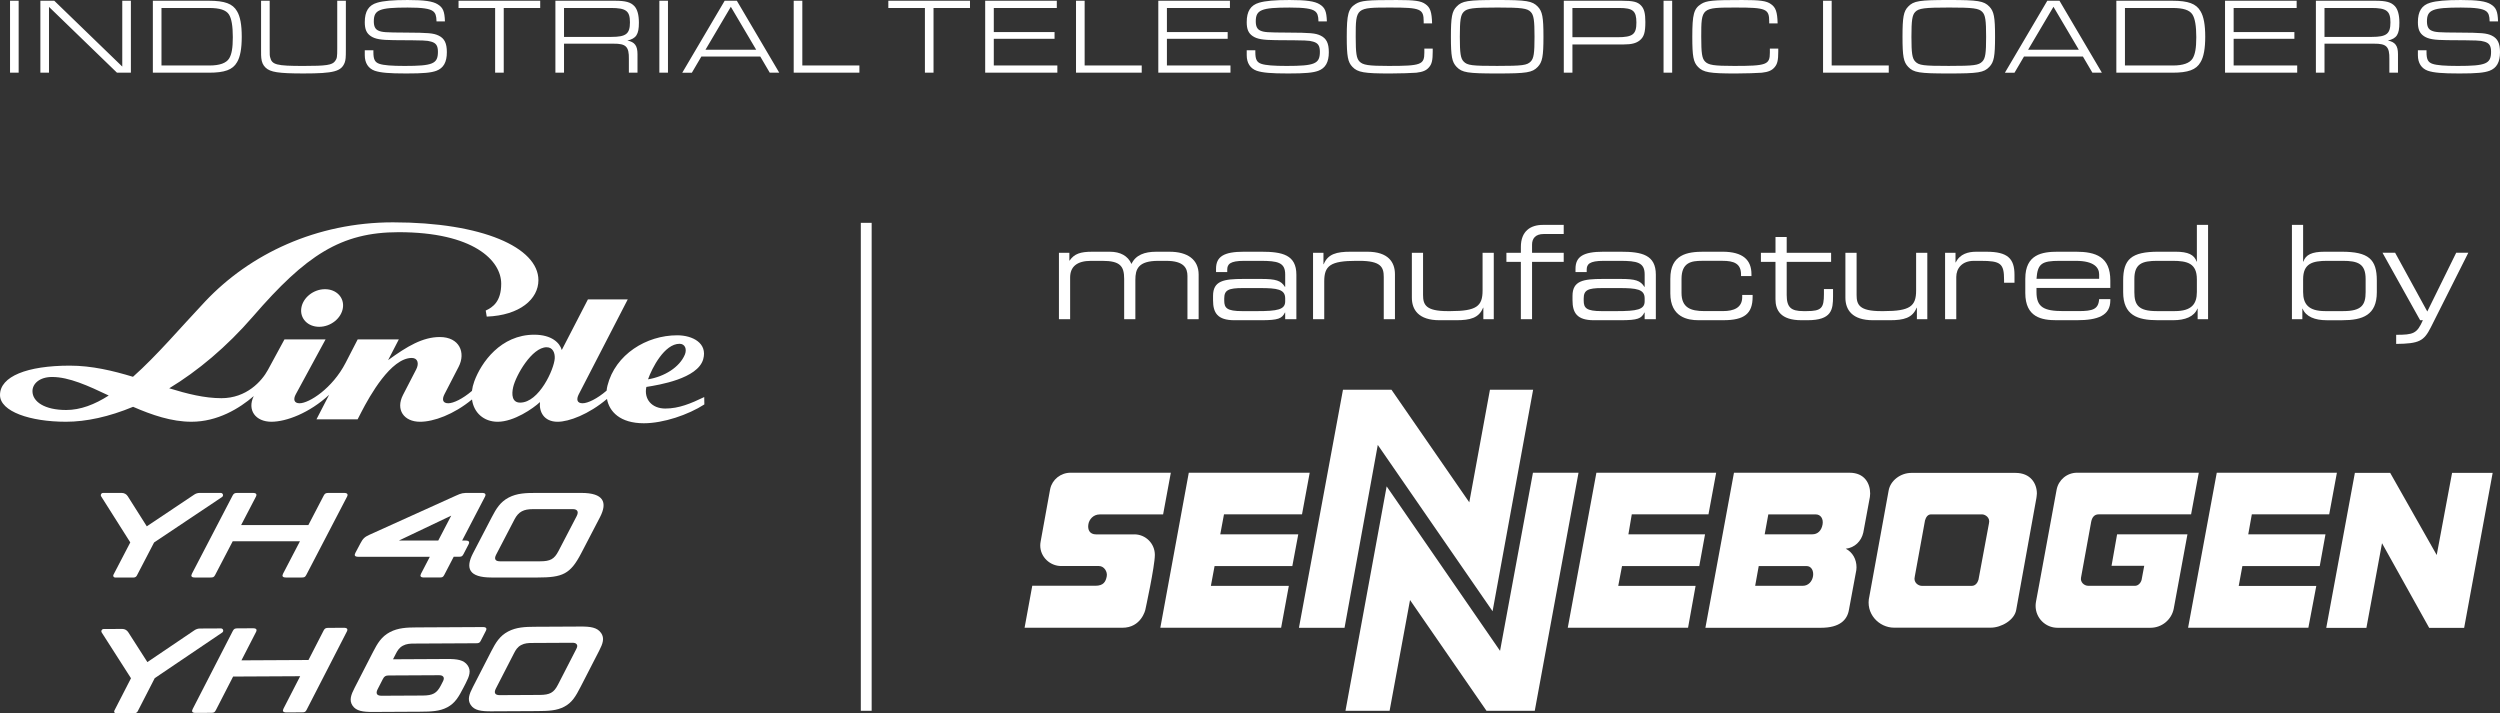
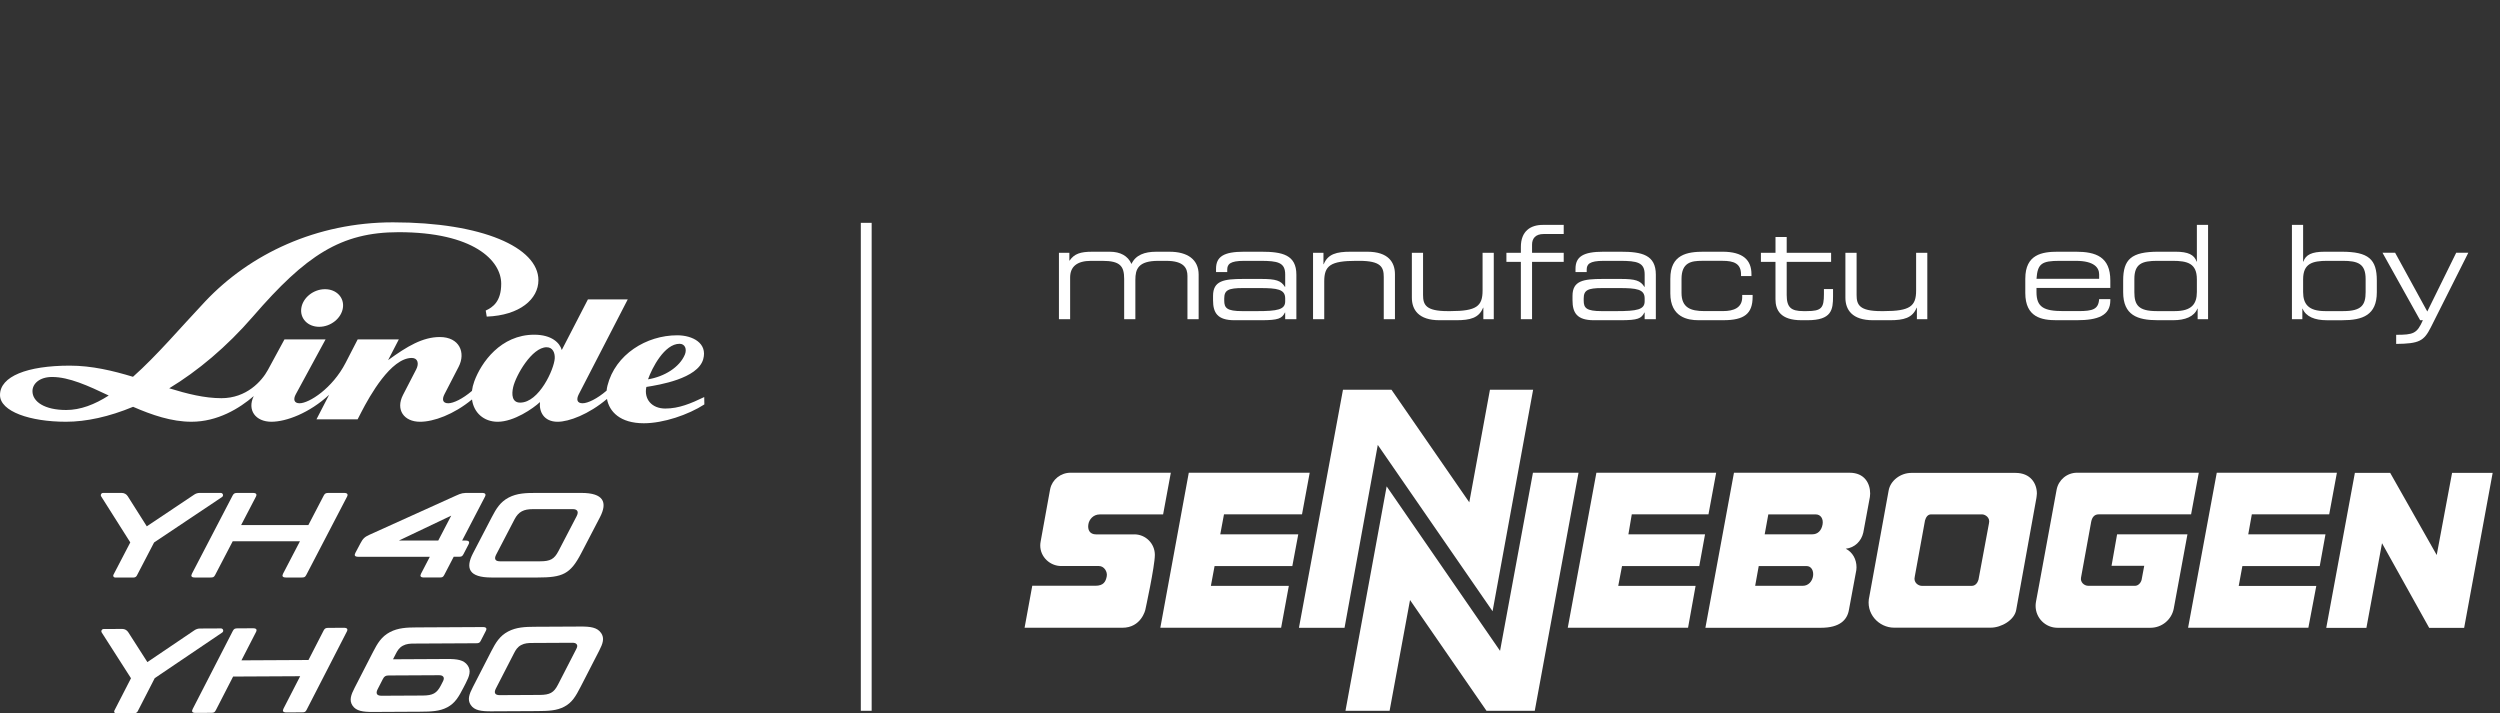
<svg xmlns="http://www.w3.org/2000/svg" id="Linde" viewBox="0 0 1938.1 552.99">
  <rect x="0" y="0" width="1938.1" height="552.99" fill="#333333" stroke="none" />
  <defs>
    <style>
      .cls-1 {
        fill: #fff;
      }

      .cls-2 {
        fill: none;
      }

      .cls-3 {
        clip-path: url(#clippath);
      }
    </style>
    <clipPath id="clippath">
      <rect class="cls-2" width="1938.1" height="552.99" />
    </clipPath>
  </defs>
  <g class="cls-3">
    <path class="cls-1" d="M1660.3,449.38c-.64,2.59-2.73,4.76-5.14,4.76h-36.23c-3.16-.01-6.32-2.73-5.64-6.36l7.88-43.29c.69-3.55,2.57-5.74,5.73-5.74h71.72l5.97-32.28h-94.35c-7.87,0-14.42,5.62-15.85,13.08l-.91,4.91-12.88,70.07-2.25,12.1c-.17,1-.27,2.02-.27,3.06,0,9.38,7.6,16.99,16.98,16.99h72.07c8.88,0,16.29-6.29,18.01-14.66l10.66-57.8h-54.54l-4.31,24.42h25.34l-2.01,10.74ZM1188.4,366.48l-25.5,138.09-87.91-127.52-31.92,173.98h34.2l15.84-85.87,59.28,85.87h37.42l33.92-184.55h-35.34ZM1157.11,473.83l31.43-171.71h-33.47l-16.03,87.29-60.33-87.29h-37.58l-34.14,184.56h35.35l25.77-141.76,88.98,128.91ZM948.88,398.75h60.49l5.97-32.28h-93.74l-22.07,120.2h93.65l5.98-32.49h-60.43l2.86-15.36h60.28l4.6-24.6h-60.47l2.88-15.47ZM1265.04,398.75h59.44l5.97-32.28h-92.86l-22.2,120.2h93.25l5.85-32.49h-59.96l2.93-15.36h59.88l4.48-24.6h-59.42l2.62-15.47ZM1900.95,366.57l-11.91,63.71-36.08-63.71h-27.36l-22.2,120.19h31.13l12.1-65.65,36.58,65.65h27.09l22.11-120.19h-31.44ZM879.38,414.28h-29.61c-5.05,0-6.76-3.64-6-7.98.61-3.5,3.68-7.5,8.81-7.5h49.11l5.98-32.33h-77.74c-7.64,0-14.2,5.32-15.74,12.45l-.28,1.39-7.16,39.47c-.2,1.01-.31,2.07-.31,3.14,0,8.78,7.5,15.89,16.27,15.89h29.26c4,0,6.71,4.42,6.02,7.99-.8,4.16-2.48,7.31-8.88,7.31h-48.86l-5.96,32.55h75.8c14.66,0,17.79-13.85,17.79-13.85,0,0,7.4-33.87,7.4-42.65s-7.12-15.9-15.9-15.9M1578.69,386.14l-15.66,86.72c-1.34,7.8-11.45,13.73-19.77,13.73h-74.96c-11.62,0-22.46-10.91-19.05-24.51.22-.85,14.89-81.75,14.89-81.75,1.34-7.8,9.29-13.72,17.59-13.72h80.79c11.63,0,16.55,8.2,16.55,16,0,.88-.38,3.53-.38,3.53M1449.63,385.2l-4.94,26.65-.21,1.09c-1.51,6.64-6.68,11.71-13.57,12.45,5.25,2.67,8.33,8.11,8.33,14.4,0,.74-.06,1.48-.15,2.18-.11.84-5.74,30.89-5.74,30.89-1.34,7.8-7.2,13.82-21.68,13.82h-89.58l22.15-120.2h89.64c11.63,0,15.94,8.34,15.94,16.14,0,.88-.06,1.75-.2,2.59M1745.69,398.75h60l5.97-32.28h-93.13l-22.24,120.2h93.24l6.16-32.45h-60.14l2.83-15.4h59.98l4.44-24.6h-59.87l2.77-15.47ZM1407.87,398.8h-37.01l-2.8,15.41h37.01c3.96,0,6.97-2.73,7.85-7.56.83-4.58-1.6-7.8-5.05-7.85M1536.44,398.76h-39.38c-2.61,0-3.99,2.19-4.72,4.71l-7.95,43.62c-1.17,4.59,2.86,7.09,5.47,7.09h38.79c2.6,0,4.41-2.2,5.14-4.71l8.12-43.62c1.18-4.6-2.86-7.1-5.47-7.1M1400.46,438.83h-37.02l-2.76,15.3h36.98c4.14.03,7.29-3.34,7.9-7.61.56-4.03-1.29-7.71-5.11-7.69" />
    <path class="cls-1" d="M820.93,195.96h8.08v6.06h.2c3.63-5.35,8.57-6.86,17.26-6.86h14.03c7.88,0,13.93,3.13,16.66,9.48,3.23-6.96,10.19-9.48,19.07-9.48h10.5c13.93,0,22.51,6.05,22.51,17.77v34.52h-8.68v-33.52c0-5.96-2.62-11.71-16.46-11.71h-6.15c-15.65,0-17.77,6.46-17.77,14.74v30.49h-8.68v-31.19c0-10-3.13-14.04-16.96-14.04h-8.68c-11.1,0-16.25,4.64-16.25,12.92v32.31h-8.68v-51.49Z" />
    <path class="cls-1" d="M996.33,231.29c0-7.06-6.26-7.97-19.59-7.97h-13.32c-11.21,0-14.34,1.62-14.34,8.08v1.61c0,5.75,2.02,8.18,13.93,8.18h11.51c15.75,0,21.81-1.11,21.81-7.57v-2.32ZM996.33,242.29h-.2c-2.32,4.64-5.05,5.96-18.38,5.96h-20.79c-13.12,0-16.56-5.75-16.56-15.45v-3.43c0-11.71,8.28-13.12,23.42-13.12h13.93c11.31,0,15.35,1.21,18.38,6.16h.2v-9.69c0-9.29-5.85-10.5-19.18-10.5h-12.72c-10.91,0-13.03,2.62-13.03,6.86v1.82h-8.68v-2.53c0-9.39,5.96-13.22,21.5-13.22h13.73c16.16,0,27.05,2.42,27.05,17.77v34.53h-8.68v-5.15Z" />
    <path class="cls-1" d="M1017.92,195.96h8.08v8.88h.2c3.23-7.97,9.99-9.69,20.79-9.69h13.03c16.25,0,21.4,8.18,21.4,17.46v34.83h-8.68v-32.71c0-7.57-2.12-12.52-18.98-12.52h-2.23c-20.29,0-24.93,3.84-24.93,15.95v29.27h-8.68v-51.49Z" />
    <path class="cls-1" d="M1149.95,238.56h-.2c-3.23,7.97-10,9.69-20.8,9.69h-13.02c-16.25,0-21.4-8.18-21.4-17.46v-34.83h8.68v32.71c0,7.57,2.12,12.52,18.98,12.52h2.22c20.29,0,24.94-3.84,24.94-15.95v-29.27h8.68v51.48h-8.08v-8.88Z" />
    <path class="cls-1" d="M1179.04,203.02h-11.21v-7.06h11.21v-4.55c0-12.21,7.47-17.06,16.96-17.06h16.25v7.07h-15.55c-6.46,0-8.99,3.63-8.99,8.18v6.36h24.54v7.06h-24.54v44.42h-8.68v-44.42Z" />
    <path class="cls-1" d="M1275,231.29c0-7.06-6.26-7.97-19.59-7.97h-13.32c-11.21,0-14.34,1.62-14.34,8.08v1.61c0,5.75,2.02,8.18,13.93,8.18h11.51c15.75,0,21.81-1.11,21.81-7.57v-2.32ZM1275,242.29h-.2c-2.32,4.64-5.05,5.96-18.38,5.96h-20.79c-13.12,0-16.56-5.75-16.56-15.45v-3.43c0-11.71,8.28-13.12,23.42-13.12h13.93c11.31,0,15.35,1.21,18.38,6.16h.2v-9.69c0-9.29-5.85-10.5-19.18-10.5h-12.72c-10.91,0-13.03,2.62-13.03,6.86v1.82h-8.68v-2.53c0-9.39,5.96-13.22,21.5-13.22h13.73c16.16,0,27.05,2.42,27.05,17.77v34.53h-8.68v-5.15Z" />
    <path class="cls-1" d="M1294.91,215.94c0-18.68,13.12-20.8,25.84-20.8h14.54c16.15,0,22.51,6.57,22.51,17.46v1.41h-8.08v-1.21c0-8.58-5.66-10.6-14.34-10.6h-15.95c-8.18,0-15.85,1.21-15.85,14.03v10.8c0,11.51,7.07,14.13,17.57,14.13h14.64c8.07,0,14.84-2.42,14.84-10.8v-1.71h8.07v1.51c0,13.03-6.46,18.07-22.61,18.07h-19.59c-7.77,0-21.6-2.12-21.6-20.8v-11.51Z" />
    <path class="cls-1" d="M1376.44,203.02h-11.31v-7.06h11.31v-12.21h8.68v12.21h34.43v7.06h-34.43v25.64c0,9.59,3.33,12.52,12.82,12.52h2.72c11.51,0,13.33-2.42,13.33-13.22v-3.84h7.06v5.66c0,10.3-1.01,18.47-19.78,18.47h-4.75c-16.25,0-20.09-7.88-20.09-16.25v-28.97Z" />
    <path class="cls-1" d="M1486.05,238.56h-.2c-3.23,7.97-9.99,9.69-20.8,9.69h-13.02c-16.25,0-21.4-8.18-21.4-17.46v-34.83h8.68v32.71c0,7.57,2.12,12.52,18.98,12.52h2.22c20.29,0,24.94-3.84,24.94-15.95v-29.27h8.68v51.48h-8.08v-8.88Z" />
-     <path class="cls-1" d="M1507.91,195.96h8.08v7.47h.2c3.23-6.66,9.79-8.27,15.74-8.27h8.18c16.25,0,21.6,5.25,21.6,17.86v6.16h-8.08v-2.22c0-12.72-2.62-14.74-18.07-14.74h-5.35c-9.18,0-13.63,5.86-13.63,12.52v32.71h-8.68v-51.49Z" />
    <path class="cls-1" d="M1627.34,212.72c0-5.25-3.93-10.5-18.07-10.5h-12.72c-13.73,0-16.96,2.22-17.77,13.93h48.56v-3.43ZM1570.1,215.94c0-18.68,12.92-20.8,25.23-20.8h13.93c15.55,0,26.75,3.94,26.75,22.31v5.75h-57.24v3.23c0,11.71,5.66,14.74,20.8,14.74h11.91c10.9,0,15.34-1.41,15.85-9.28h8.68v1.01c0,11.81-9.79,15.34-25.94,15.34h-15.75c-11.31,0-24.23-2.12-24.23-21.1v-11.21Z" />
    <path class="cls-1" d="M1654.64,226.44c0,10,3.14,14.74,17.27,14.74h14.13c12.92,0,17.06-5.45,17.06-14.84v-9.79c0-12.31-7.17-14.34-18.88-14.34h-11.71c-11.91,0-17.87,2.23-17.87,14.13v10.09ZM1711.78,247.44h-8.08v-8.18h-.2c-2.52,6.26-9.59,8.98-18.67,8.98h-12.12c-15.75,0-26.75-3.93-26.75-21.7v-9.09c0-16.46,6.36-22.31,27.26-22.31h13.22c9.9,0,14.64,2.32,16.46,7.67h.2v-28.47h8.68v73.09Z" />
    <path class="cls-1" d="M1833.93,216.34c0-11.91-5.96-14.13-17.87-14.13h-11.71c-11.71,0-18.88,2.02-18.88,14.34v9.79c0,9.39,4.14,14.84,17.06,14.84h14.13c14.13,0,17.27-4.75,17.27-14.73v-10.1ZM1776.79,174.35h8.68v28.47h.2c1.82-5.35,6.56-7.67,16.46-7.67h13.22c20.89,0,27.26,5.85,27.26,22.31v9.09c0,17.77-11,21.71-26.75,21.71h-12.12c-9.08,0-16.15-2.73-18.67-8.99h-.2v8.18h-8.08v-73.09Z" />
    <path class="cls-1" d="M1857.61,259.55c13.33,0,16.15-.91,20.69-11.3h-2.12l-29.17-52.3h9.79l24.93,45.54,22.41-45.54h9.39l-29.07,57.85c-5.35,10.6-8.98,12.62-26.85,12.82v-7.06Z" />
-     <path class="cls-1" d="M1874.45,38.98v3.85c0,6.02,2.75,10.28,7.77,12.04,4.51,1.51,10.87,2.09,24.42,2.09s19.24-.58,23.35-2.09c5.52-2.09,8.11-6.68,8.11-14.38,0-6.94-1.84-10.71-6.35-12.88-4.02-1.93-7.86-2.26-25.6-2.34-15.81-.08-18.33-.25-21.25-1.59-2.34-1.09-3.43-3.26-3.43-7.11,0-8.95,4.27-10.71,26.27-10.71,11.29,0,17.07.84,19.66,2.84,1.83,1.43,2.59,3.44,2.67,7.87h6.52c-.25-7.78-1.5-10.71-5.6-13.22-3.84-2.42-10.46-3.34-23.34-3.34-11.47,0-18.82.67-23.6,2.09-6.6,1.92-9.6,6.68-9.6,15.06,0,5.52,1.34,8.62,4.68,10.87,3.42,2.26,7.78,3.02,17.9,3.1,24.93.17,25.26.17,28.95,1.17,3.77,1.08,5.19,3.18,5.19,7.86,0,9.29-3.93,10.96-25.77,10.96-10.04,0-16.23-.5-19.5-1.59-3.59-1.17-4.77-3.43-4.77-9.04v-1.51h-6.68ZM1802.04,28.61V6.18h36.31c11.79,0,14.81,2.26,14.81,11.13s-2.93,11.3-14.39,11.3h-36.73ZM1795.37,56.36h6.68v-22.5h38.32c9.71-.08,12.13,2.26,11.96,11.89v10.61h6.68v-14.46c0-6.45-2.18-9.37-7.85-10.46,6.85-1.58,8.94-4.76,8.94-13.8,0-6.03-1.17-10.3-3.42-12.8-2.93-3.17-6.85-4.26-15.31-4.26h-46v55.78ZM1724.93,56.36h55.95v-5.59h-49.27v-20.67h47.09v-5.26h-47.09V6.18h48.85V.59h-55.53v55.78ZM1647.35,50.77V6.18h36.73c8.53,0,13.3,1.59,15.56,5.02,2.01,3.09,3.01,8.95,3.01,17.57s-.92,13.38-2.84,16.56c-2.26,3.6-7.36,5.44-15.23,5.44h-37.23ZM1640.67,56.36h43.41c12.3,0,18.49-2.25,21.83-8.1,2.51-4.1,3.67-10.71,3.67-19.83s-1.17-15.65-3.67-19.75c-3.34-5.84-9.53-8.1-21.83-8.1h-43.41v55.78ZM1611.58,38.56h-39.31l19.66-33.3,19.66,33.3ZM1614.75,43.82l7.36,12.54h7.36L1596.6.59h-9.45l-32.87,55.78h7.44l7.36-12.54h45.67ZM1511.11,5.84c18.4,0,23.09.59,25.68,3.43,2.34,2.43,2.93,6.44,2.93,19.24s-.58,16.73-2.93,19.16c-2.84,2.93-6.36,3.43-26.02,3.43s-23.18-.42-26.02-3.43c-2.34-2.43-2.93-6.44-2.93-19.16s.59-16.81,2.93-19.24c2.68-2.84,7.11-3.43,26.35-3.43M1511.11,0c-23.26,0-27.52.67-31.79,5.1-3.59,3.67-4.42,8.11-4.42,23.42s.83,19.58,4.42,23.34c4.26,4.43,8.53,5.1,31.45,5.1s27.19-.67,31.45-5.1c3.59-3.76,4.43-8.11,4.43-23.42s-.84-19.58-4.43-23.34c-4.26-4.35-8.61-5.1-31.11-5.1M1413.31,56.36h50.93v-5.59h-44.25V.59h-6.69v55.78ZM1372.07,37.64v3.18c0,9.37-2.59,10.29-27.69,10.29-15.64,0-19.91-.67-22.58-3.43-2.34-2.43-2.93-6.44-2.93-19.16,0-22.59.17-22.67,26.94-22.67,23.42,0,25.76,1.01,25.76,10.88v1.42h6.52c-.24-8.87-1.42-12.38-5.18-14.97-3.43-2.5-8.28-3.17-22.25-3.17-23,0-27.6.42-31.87,3.09-5.68,3.6-6.85,8.03-6.85,25.43,0,15.23.83,19.66,4.42,23.34,4.09,4.26,9.03,5.1,29.19,5.1,7.53,0,17.07-.34,20.24-.59,5.1-.58,7.86-1.74,9.95-4.25,2.17-2.51,2.84-5.44,2.84-12.13v-2.34h-6.52ZM1289.65,56.36h6.68V.58h-6.68v55.78ZM1219,28.86V6.18h36.22c10.71,0,13.38,2.26,13.38,11.3s-2.67,11.38-14.72,11.38h-34.89ZM1212.32,56.36h6.69v-21.91h39.82c6.02,0,9.53-.92,12.29-3.09,3.34-2.67,4.43-6.1,4.43-14.3,0-6.69-.92-10.29-3.35-12.8-2.67-2.84-6.1-3.68-14.88-3.68h-45v55.78ZM1161.01,5.84c18.4,0,23.09.59,25.68,3.43,2.35,2.43,2.93,6.44,2.93,19.24s-.58,16.73-2.93,19.16c-2.84,2.93-6.36,3.43-26.02,3.43s-23.17-.42-26.02-3.43c-2.34-2.43-2.93-6.44-2.93-19.16s.59-16.81,2.93-19.24c2.68-2.84,7.11-3.43,26.35-3.43M1161.01,0c-23.25,0-27.52.67-31.79,5.1-3.59,3.67-4.42,8.11-4.42,23.42s.83,19.58,4.42,23.34c4.26,4.43,8.53,5.1,31.45,5.1s27.19-.67,31.45-5.1c3.59-3.76,4.43-8.11,4.43-23.42s-.84-19.58-4.43-23.34c-4.26-4.35-8.61-5.1-31.11-5.1M1104.21,37.64v3.18c0,9.37-2.6,10.29-27.69,10.29-15.65,0-19.91-.67-22.59-3.43-2.34-2.43-2.93-6.44-2.93-19.16,0-22.59.17-22.67,26.94-22.67,23.42,0,25.76,1.01,25.76,10.88v1.42h6.52c-.25-8.87-1.42-12.38-5.19-14.97-3.43-2.5-8.28-3.17-22.25-3.17-23,0-27.6.42-31.87,3.09-5.68,3.6-6.85,8.03-6.85,25.43,0,15.23.83,19.66,4.42,23.34,4.09,4.26,9.03,5.1,29.19,5.1,7.52,0,17.07-.34,20.24-.59,5.1-.58,7.86-1.74,9.95-4.25,2.17-2.51,2.84-5.44,2.84-12.13v-2.34h-6.52ZM966.51,38.98v3.85c0,6.02,2.76,10.28,7.77,12.04,4.52,1.51,10.88,2.09,24.43,2.09s19.24-.58,23.34-2.09c5.52-2.09,8.11-6.68,8.11-14.38,0-6.94-1.83-10.71-6.35-12.88-4.01-1.93-7.86-2.26-25.6-2.34-15.81-.08-18.32-.25-21.25-1.59-2.34-1.09-3.43-3.26-3.43-7.11,0-8.95,4.27-10.71,26.27-10.71,11.3,0,17.07.84,19.66,2.84,1.84,1.43,2.59,3.44,2.67,7.87h6.52c-.25-7.78-1.5-10.71-5.59-13.22-3.85-2.42-10.46-3.34-23.35-3.34-11.46,0-18.82.67-23.59,2.09-6.6,1.92-9.61,6.68-9.61,15.06,0,5.52,1.34,8.62,4.68,10.87,3.43,2.26,7.78,3.02,17.9,3.1,24.93.17,25.27.17,28.95,1.17,3.77,1.08,5.19,3.18,5.19,7.86,0,9.29-3.93,10.96-25.77,10.96-10.04,0-16.23-.5-19.5-1.59-3.6-1.17-4.77-3.43-4.77-9.04v-1.51h-6.69ZM897.97,56.36h55.94v-5.59h-49.27v-20.67h47.1v-5.26h-47.1V6.18h48.85V.59h-55.53v55.78ZM834.18,56.36h50.93v-5.59h-44.25V.59h-6.69v55.78ZM763.75,56.36h55.95v-5.59h-49.27v-20.67h47.1v-5.26h-47.1V6.18h48.85V.59h-55.53v55.78ZM717.02,56.36h6.69V6.18h28.27V.59h-63.31v5.59h28.36v50.18ZM615.31,56.36h50.93v-5.59h-44.25V.59h-6.68v55.78ZM586.22,38.56h-39.31l19.66-33.3,19.66,33.3ZM589.39,43.82l7.36,12.54h7.36L571.24.59h-9.45l-32.87,55.78h7.44l7.36-12.54h45.67ZM511.16,56.36h6.68V.58h-6.68v55.78ZM437.25,28.61V6.18h36.31c11.79,0,14.8,2.26,14.8,11.13s-2.93,11.3-14.39,11.3h-36.73ZM430.57,56.36h6.68v-22.5h38.32c9.7-.08,12.13,2.26,11.96,11.89v10.61h6.68v-14.46c0-6.45-2.17-9.37-7.85-10.46,6.85-1.58,8.94-4.76,8.94-13.8,0-6.03-1.17-10.3-3.42-12.8-2.93-3.17-6.86-4.26-15.31-4.26h-46v55.78ZM383.84,56.36h6.68V6.18h28.27V.59h-63.31v5.59h28.36v50.18ZM282.79,38.98v3.85c0,6.02,2.75,10.28,7.76,12.04,4.52,1.51,10.88,2.09,24.43,2.09s19.24-.58,23.34-2.09c5.52-2.09,8.1-6.68,8.1-14.38,0-6.94-1.83-10.71-6.34-12.88-4.02-1.93-7.87-2.26-25.6-2.34-15.81-.08-18.33-.25-21.25-1.59-2.34-1.09-3.43-3.26-3.43-7.11,0-8.95,4.26-10.71,26.27-10.71,11.29,0,17.07.84,19.66,2.84,1.84,1.43,2.6,3.44,2.68,7.87h6.52c-.25-7.78-1.51-10.71-5.6-13.22-3.84-2.42-10.46-3.34-23.34-3.34-11.47,0-18.82.67-23.6,2.09-6.6,1.92-9.6,6.68-9.6,15.06,0,5.52,1.33,8.62,4.68,10.87,3.42,2.26,7.78,3.02,17.9,3.1,24.93.17,25.26.17,28.94,1.17,3.77,1.08,5.19,3.18,5.19,7.86,0,9.29-3.93,10.96-25.77,10.96-10.04,0-16.23-.5-19.49-1.59-3.6-1.17-4.77-3.43-4.77-9.04v-1.51h-6.68ZM261.44.59v36.72c0,7.03-.17,7.95-1.67,10.04-2.26,3.1-6.78,3.77-24.51,3.77-21,0-24.51-.92-25.85-6.78-.34-1.34-.34-1.84-.34-7.03V.59h-6.68v37.88c0,3.85,0,5.19.17,6.53.34,3.26,1.34,5.52,3.34,7.44,3.67,3.51,10.03,4.51,29.36,4.51,23.68,0,29.44-1.59,32.03-8.6.67-2.01.84-3.68.84-9.88V.59h-6.69ZM125.19,50.77V6.18h36.72c8.53,0,13.31,1.59,15.56,5.02,2.01,3.09,3.02,8.95,3.02,17.57s-.92,13.38-2.85,16.56c-2.25,3.6-7.36,5.44-15.23,5.44h-37.23ZM118.5,56.36h43.41c12.3,0,18.49-2.25,21.83-8.1,2.51-4.1,3.67-10.71,3.67-19.83s-1.17-15.65-3.67-19.75c-3.34-5.84-9.53-8.1-21.83-8.1h-43.41v55.78ZM31.3,56.36h6.68V5.34l52.71,51.02h10.78V.59h-6.68v51.02L42.08.59h-10.78v55.78ZM7.78,56.36h6.68V.58h-6.68v55.78Z" />
    <path class="cls-1" d="M196.08,382.14c2.71,0,3.23,1.14,2.27,2.98-3.8,7.31-7.6,14.61-11.41,21.92h52.12c3.98-7.64,7.95-15.27,11.94-22.92.85-1.63,1.74-1.98,3.6-1.98h12.12c2.71,0,3.23,1.14,2.28,2.98-10.51,20.19-21.03,40.38-31.54,60.57-.91,1.74-1.54,2.02-3.64,2.02h-12.1c-2.77,0-3.23-1.14-2.27-2.99,4.36-8.37,8.71-16.74,13.08-25.11h-52.12c-4.53,8.69-9.06,17.39-13.59,26.08-.9,1.74-1.53,2.02-3.63,2.02h-12.1c-2.78,0-3.23-1.14-2.27-2.99,10.51-20.19,21.03-40.4,31.54-60.6.85-1.63,1.74-1.98,3.61-1.98h12.12Z" />
    <path class="cls-1" d="M94.4,382.14c1.88,0,3.62.96,4.62,2.54,4.92,7.78,9.85,15.57,14.78,23.35,12.26-8.2,24.53-16.4,36.79-24.61,1.25-.84,2.74-1.29,4.25-1.29h16.3c1.73,0,2.41,2.24.97,3.2-17.56,11.74-35.1,23.48-52.66,35.22-4.46,8.56-8.91,17.12-13.37,25.68-.47.91-1.41,1.48-2.42,1.48h-14.48c-1.06,0-1.75-1.13-1.26-2.08,4.36-8.38,8.72-16.75,13.08-25.13-7.52-11.89-15.05-23.79-22.57-35.68-.74-1.16.1-2.68,1.48-2.68h14.5Z" />
    <path class="cls-1" d="M339.74,419.07h-30.54c13.54-6.45,27.07-12.89,40.61-19.33-3.36,6.45-6.71,12.89-10.07,19.33M360.96,419.07h-2.7c5.89-11.32,11.78-22.64,17.68-33.96.96-1.84.44-2.98-2.27-2.98h-9.6c-5.39,0-6.04.04-10.95,2.27-22.28,10.08-44.57,20.16-66.85,30.24-3.68,1.67-4.97,3.01-6.85,6.58-1.32,2.48-2.62,4.96-3.94,7.43-.96,1.85-.51,2.98,2.27,2.98h55.47c-2.27,4.36-4.54,8.72-6.8,13.08-.97,1.85-.51,2.98,2.26,2.98h12.11c2.09,0,2.73-.27,3.63-2.01,2.44-4.68,4.88-9.37,7.31-14.06h3.93c2.1,0,2.73-.27,3.64-2.01,1.32-2.53,2.63-5.05,3.94-7.57.96-1.84.44-2.98-2.27-2.98" />
    <path class="cls-1" d="M447.12,399.99c-4.72,9.08-9.45,18.16-14.18,27.24-3.25,6.24-6.34,7.92-14.28,7.92h-31.04c-3.63,0-4.75-1.77-2.97-5.19,4.74-9.11,9.48-18.22,14.23-27.34,3.11-5.98,7.15-7.92,14.27-7.92h31.05c2.8,0,4.87,1.52,2.91,5.29M450.74,382.14h-35.53c-7.47,0-14.44.21-20.86,3.58-6.55,3.44-9.67,8.61-13.13,15.27-4.84,9.29-9.67,18.58-14.5,27.87-6.1,11.71-3.23,18.85,14.36,18.85h35.53c19.63,0,25.53-2.59,33.99-18.85,4.84-9.29,9.67-18.58,14.51-27.87,6.06-11.65,2.77-18.85-14.37-18.85" />
    <path class="cls-1" d="M233.6,238.77c1.25-8.06,9.46-14.58,18.35-14.58s15.11,6.52,13.87,14.58c-1.25,8.06-9.46,14.58-18.36,14.58s-15.11-6.52-13.86-14.58M526.81,266.52c-11.71,0-21.36,18.79-24.44,27.56,12.79-2.12,24.49-9.4,28.57-19.2.8-1.92.93-4.17.17-5.79-.71-1.52-2.14-2.57-4.31-2.57M84.29,306.62c-15.95-7.58-30.82-14.37-43.88-14.37-9.77,0-15.24,5.22-15.24,11,0,8.17,9.4,14.6,26.13,14.6,11.1,0,22.08-4.24,32.99-11.23M423.8,269.19c-11.46,0-23.91,21.92-25.97,30.93-1.29,5.61-.99,12,5.42,12,14.68,0,26.39-26.05,26.81-34.34.22-4.29-1.55-8.58-6.26-8.58M470.57,309.27c-14.18,11.96-29.51,17.7-38.28,17.7-10.74,0-14.5-7.9-13.68-15.27-5.17,4.89-20.18,15.27-32.77,15.27-10.86,0-18.59-7.08-19.93-17.3-14.17,11.7-29.76,17.3-40.26,17.3-12.54,0-19.13-9.35-13.22-20.8l10.25-19.85c2.31-4.47,1.25-8.82-3.46-8.82-16.14,0-32.57,29.29-39.16,42.1l-2.82,5.48h-31.9l9.81-19.01c-15.29,14.14-33.24,20.89-44.76,20.89-12.21,0-18.99-8.98-13.68-19.9-11.09,9.57-28.04,19.9-48.27,19.9-15.4,0-30.65-5.22-45.27-11.59-18.57,7.72-36.33,11.59-52.02,11.59C23.45,326.97,0,319.03,0,306.22c0-14.42,21.05-22.76,54.11-22.76,17.01,0,33.31,3.91,48.99,8.65,18.57-16.46,37.09-38.42,55.94-58.39,34.72-36.81,86.23-61.35,145.63-61.35,69,0,112.73,19.41,112.73,44.86,0,14.62-14.39,27.25-40.06,28.22l-.79-4.7c5.42-2.49,12.01-6.92,12.01-20.81,0-18.06-21.62-39.94-79.5-39.94-44.83,0-71.9,17.94-112.81,65.21-20.6,23.8-42.95,42.4-65.06,55.81,13.92,4.29,27.38,7.67,40.47,7.67,19.37,0,31.23-13.07,36.02-21.9l12.83-23.65h31.87l-23.06,42.5c-2.11,3.89-1.46,6.99,2.93,6.99,7.36,0,25.43-11.49,35.64-31.28l9.39-18.21h31.89l-8.3,16.06c14.8-10.8,26.9-17.92,40.1-17.92,15.2,0,20.26,12.07,14.59,23.06l-11,21.3c-2.03,3.93-1.46,6.99,2.93,6.99,3.98,0,11.09-3.36,18.38-9.57.29-2.38.88-4.86,1.81-7.41,5.35-14.63,20.5-36.17,46.46-36.17,13.65,0,19.86,6.4,21.36,11.88l20.26-39.23h30.88l-37.94,73.51c-2.03,3.93-1.47,6.99,2.93,6.99,4.02,0,11.24-3.44,18.63-9.78.12-1.32.34-2.62.66-3.88,6.12-24.26,30.23-39.03,54.06-39.03,11.96,0,23.67,6.09,20.17,18.55-4.26,15.14-34.53,19.96-44.07,21.48-2,9.3,4.07,16.75,14.67,16.75s19.89-3.95,30.19-8.9l.1,5.71c-12.46,8.04-31.72,14.6-46.91,14.6-18.45,0-26.8-9.04-28.59-18.89" />
    <path class="cls-1" d="M88.64,550.92c-.48.95.2,2.07,1.27,2.06,4.82-.03,9.62-.05,14.44-.08,1.02,0,1.94-.57,2.41-1.48,4.4-8.56,8.8-17.12,13.19-25.68,17.44-11.8,34.88-23.59,52.33-35.38,1.43-.97.74-3.2-.99-3.19-5.42.03-10.84.06-16.25.08-1.51.01-2.98.47-4.23,1.31-12.19,8.25-24.37,16.48-36.55,24.72-4.96-7.74-9.9-15.47-14.86-23.2-1.01-1.58-2.74-2.52-4.61-2.51-4.82.03-9.65.06-14.47.08-1.37,0-2.2,1.53-1.46,2.69,7.57,11.82,15.13,23.64,22.69,35.46-4.3,8.37-8.6,16.75-12.91,25.12" />
    <path class="cls-1" d="M340.22,523.45h0c1.25,0,2.67.13,3.44,1.19.77,1.06.41,2.33-.52,4.07-.43.85-.86,1.69-1.29,2.53-3.21,6.24-6.29,7.93-14.2,7.97-10.63.06-21.24.1-31.86.16-3.63.02-4.75-1.74-2.99-5.15,1.34-2.61,2.69-5.23,4.03-7.85,1.05-2.04,2.14-2.71,4.43-2.72,12.98-.06,25.97-.13,38.95-.2M374.36,486.12c-17.12.09-34.23.18-51.35.27-7.45.04-14.4.29-20.78,3.68-6.52,3.47-9.59,8.64-13.01,15.29-4.77,9.28-9.55,18.57-14.31,27.86-2.78,5.4-4.38,9.67-1.63,13.78,2.84,4.26,8.08,4.98,16.05,4.93,12.12-.06,24.23-.13,36.34-.19,8.8-.05,15.24-.3,21.1-3.42,5.95-3.18,8.73-7.84,12.69-15.55.55-1.06,1.08-2.11,1.63-3.17,2.8-5.45,4.3-9.62,1.44-13.76-2.95-4.28-8.15-5-15.87-4.96-13.99.08-27.99.15-41.99.22.72-1.41,1.45-2.81,2.17-4.21,1.33-2.6,2.65-4.78,5.47-6.31,2.78-1.51,5.68-1.64,8.73-1.65,16.03-.08,32.06-.17,48.09-.25,2.09-.01,2.72-.29,3.62-2.02,1.3-2.53,2.59-5.05,3.89-7.57.95-1.84.42-2.98-2.28-2.96" />
    <path class="cls-1" d="M446.56,503.54c-4.66,9.08-9.32,18.15-13.99,27.23-3.21,6.24-6.28,7.92-14.2,7.97-10.32.06-20.63.11-30.95.16-3.62.02-4.75-1.74-2.99-5.15,4.68-9.11,9.37-18.22,14.05-27.33,1.33-2.6,2.65-4.78,5.47-6.31,2.78-1.51,5.68-1.64,8.73-1.65,10.31-.06,20.63-.11,30.95-.16,1.25,0,2.7.13,3.47,1.2.79,1.1.35,2.32-.54,4.05M465.95,490.68c-2.95-4.27-8.15-5-15.87-4.96-11.81.06-23.62.12-35.43.18-7.45.04-14.4.29-20.78,3.68-6.52,3.47-9.59,8.64-13.01,15.29-4.77,9.28-9.55,18.57-14.31,27.86-2.78,5.4-4.38,9.67-1.63,13.78,2.85,4.26,8.08,4.98,16.05,4.93,11.81-.06,23.62-.12,35.43-.18,8.8-.05,15.24-.31,21.1-3.43,5.96-3.17,8.74-7.83,12.7-15.55,4.77-9.28,9.54-18.57,14.32-27.86,2.8-5.45,4.3-9.62,1.44-13.76" />
    <path class="cls-1" d="M237.75,550.21c-.9,1.74-1.53,2.02-3.62,2.02-4.02.02-8.04.04-12.07.06-2.77.01-3.22-1.12-2.27-2.96,4.3-8.37,8.6-16.74,12.91-25.11-17.33.08-34.65.18-51.98.27-4.47,8.7-8.94,17.39-13.4,26.09-.9,1.74-1.53,2.01-3.62,2.02-4.03.02-8.04.04-12.07.06-2.76.01-3.22-1.12-2.27-2.97,10.38-20.19,20.76-40.39,31.14-60.58.84-1.64,1.73-1.99,3.58-1.99,4.03-.02,8.06-.04,12.09-.06,2.7-.01,3.23,1.11,2.28,2.95-3.76,7.31-7.51,14.62-11.27,21.92,17.33-.09,34.65-.18,51.97-.27,3.93-7.64,7.85-15.27,11.77-22.92.85-1.63,1.73-1.98,3.58-1.99,4.03-.02,8.06-.04,12.09-.06,2.7-.01,3.23,1.12,2.28,2.96-10.38,20.19-20.76,40.38-31.13,60.56" />
  </g>
  <rect class="cls-1" x="667.34" y="172.75" width="8.4" height="378.28" />
</svg>